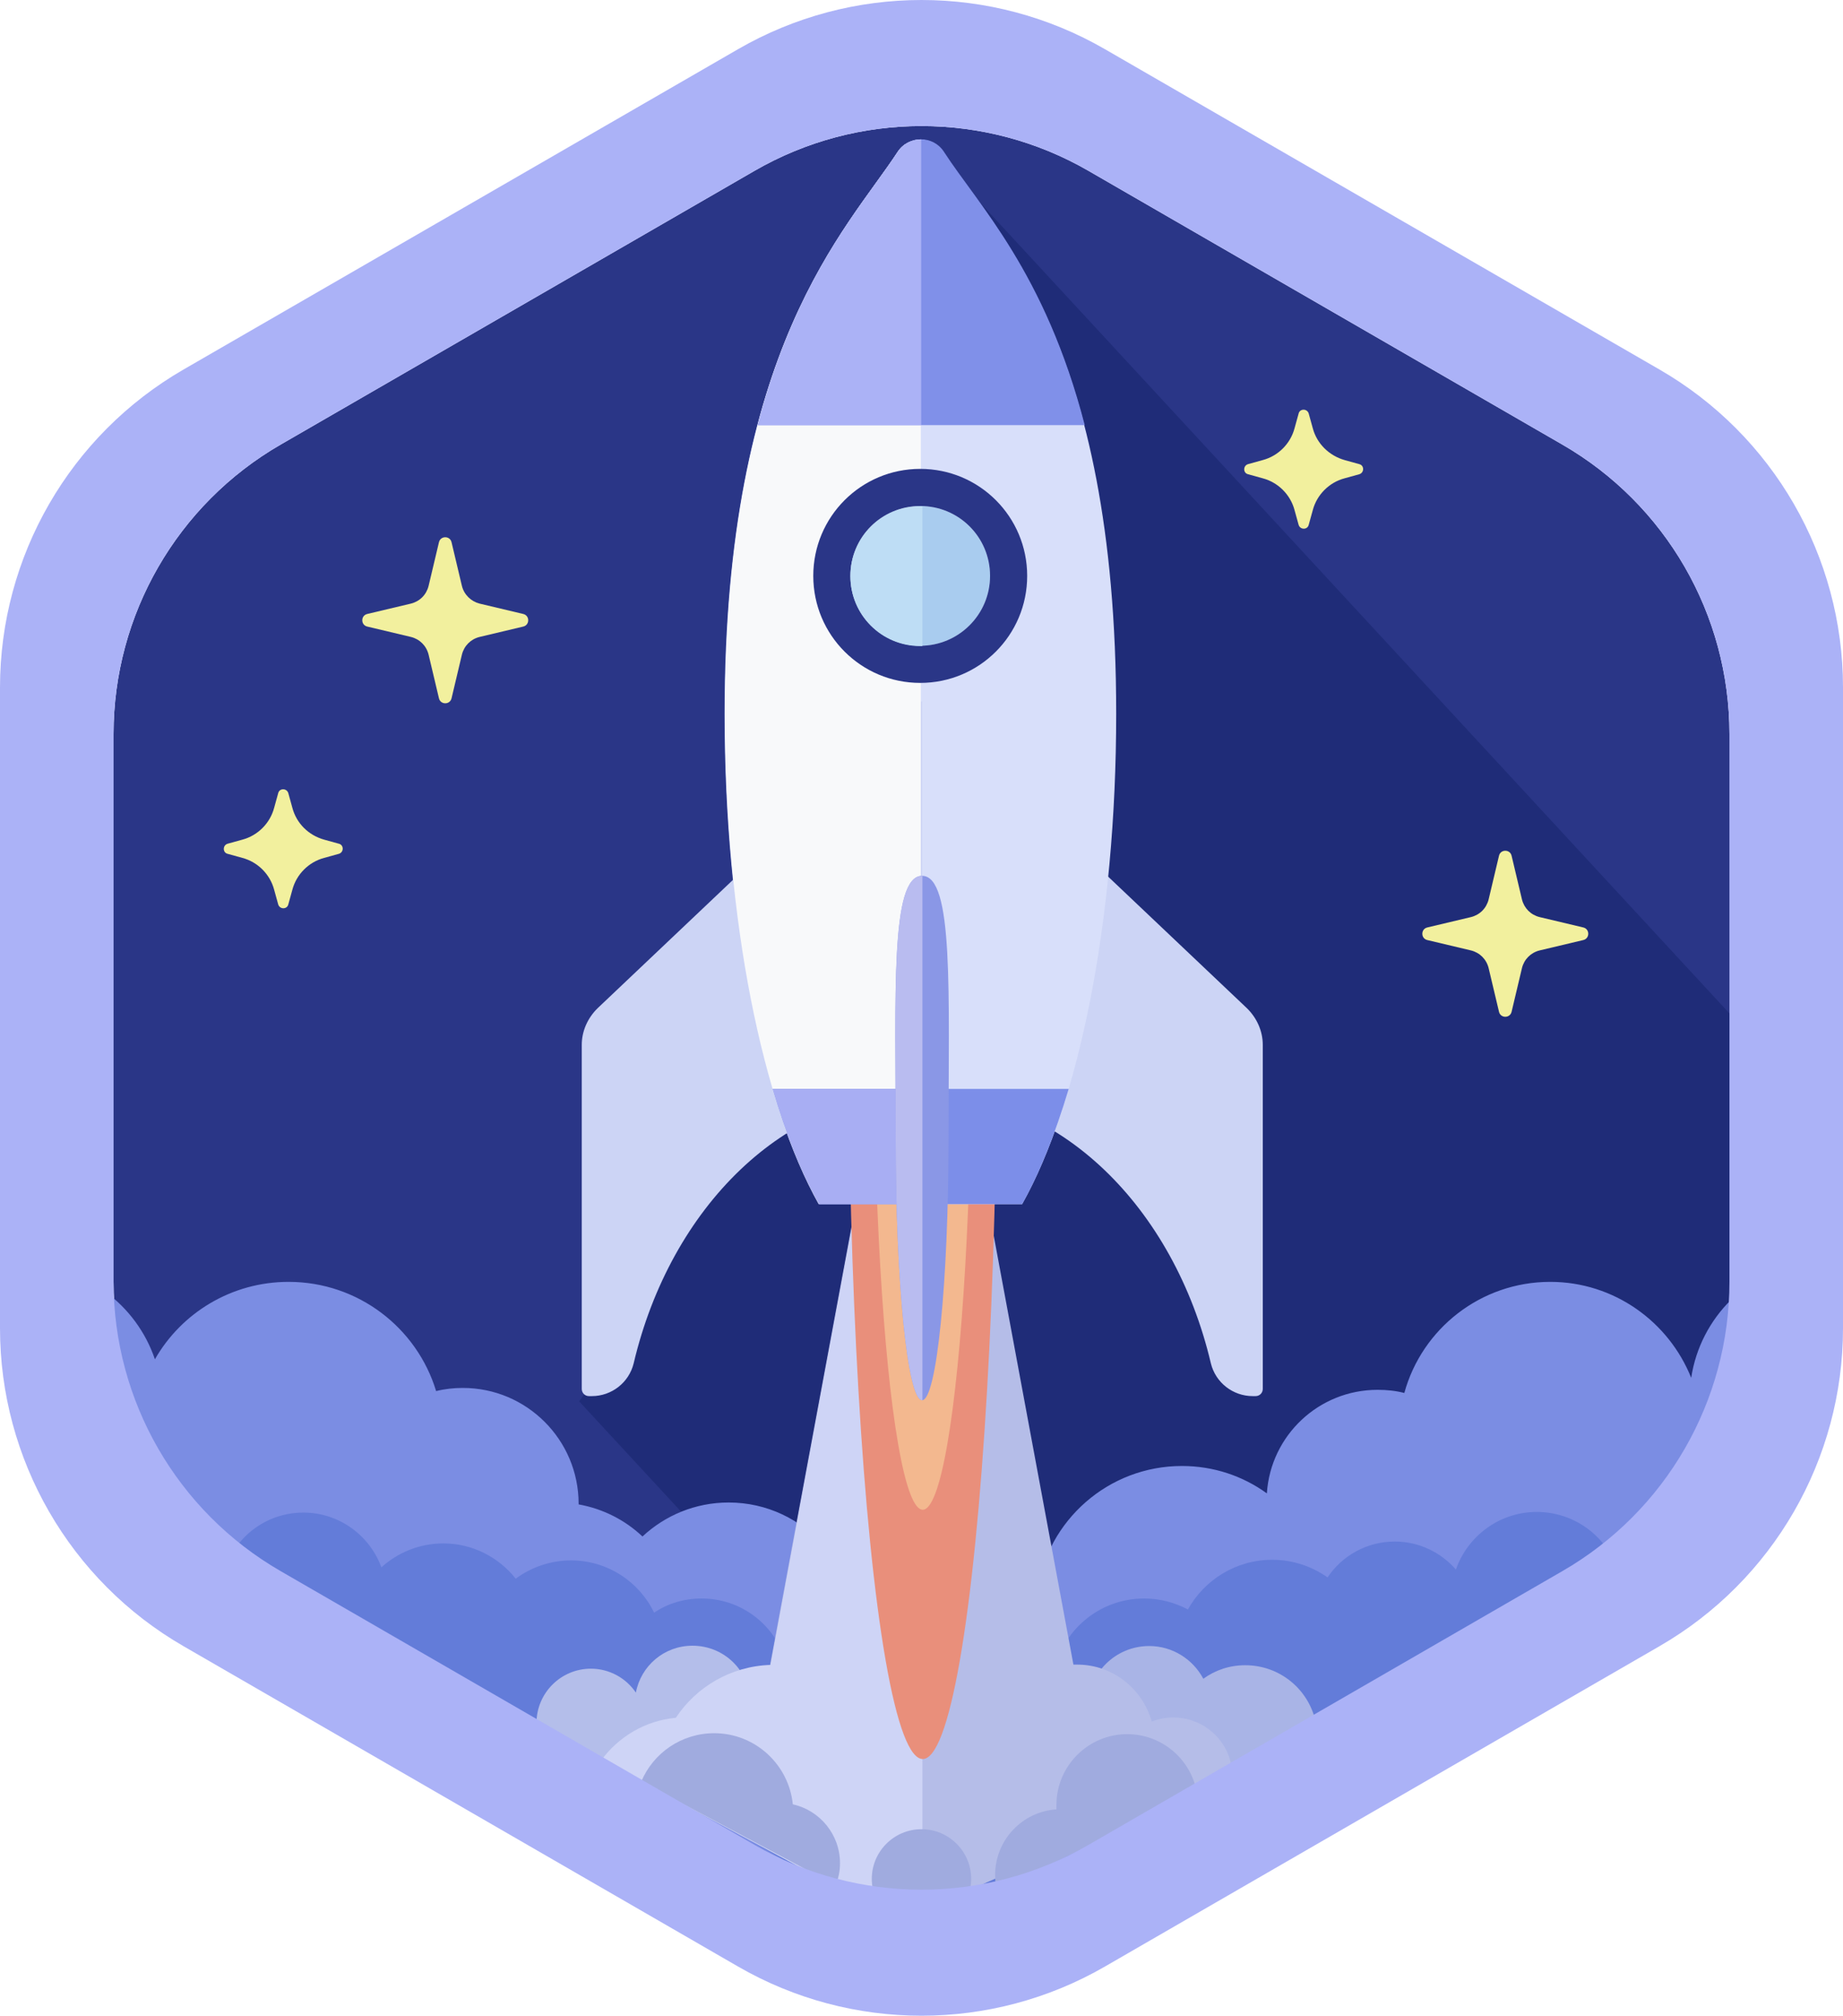
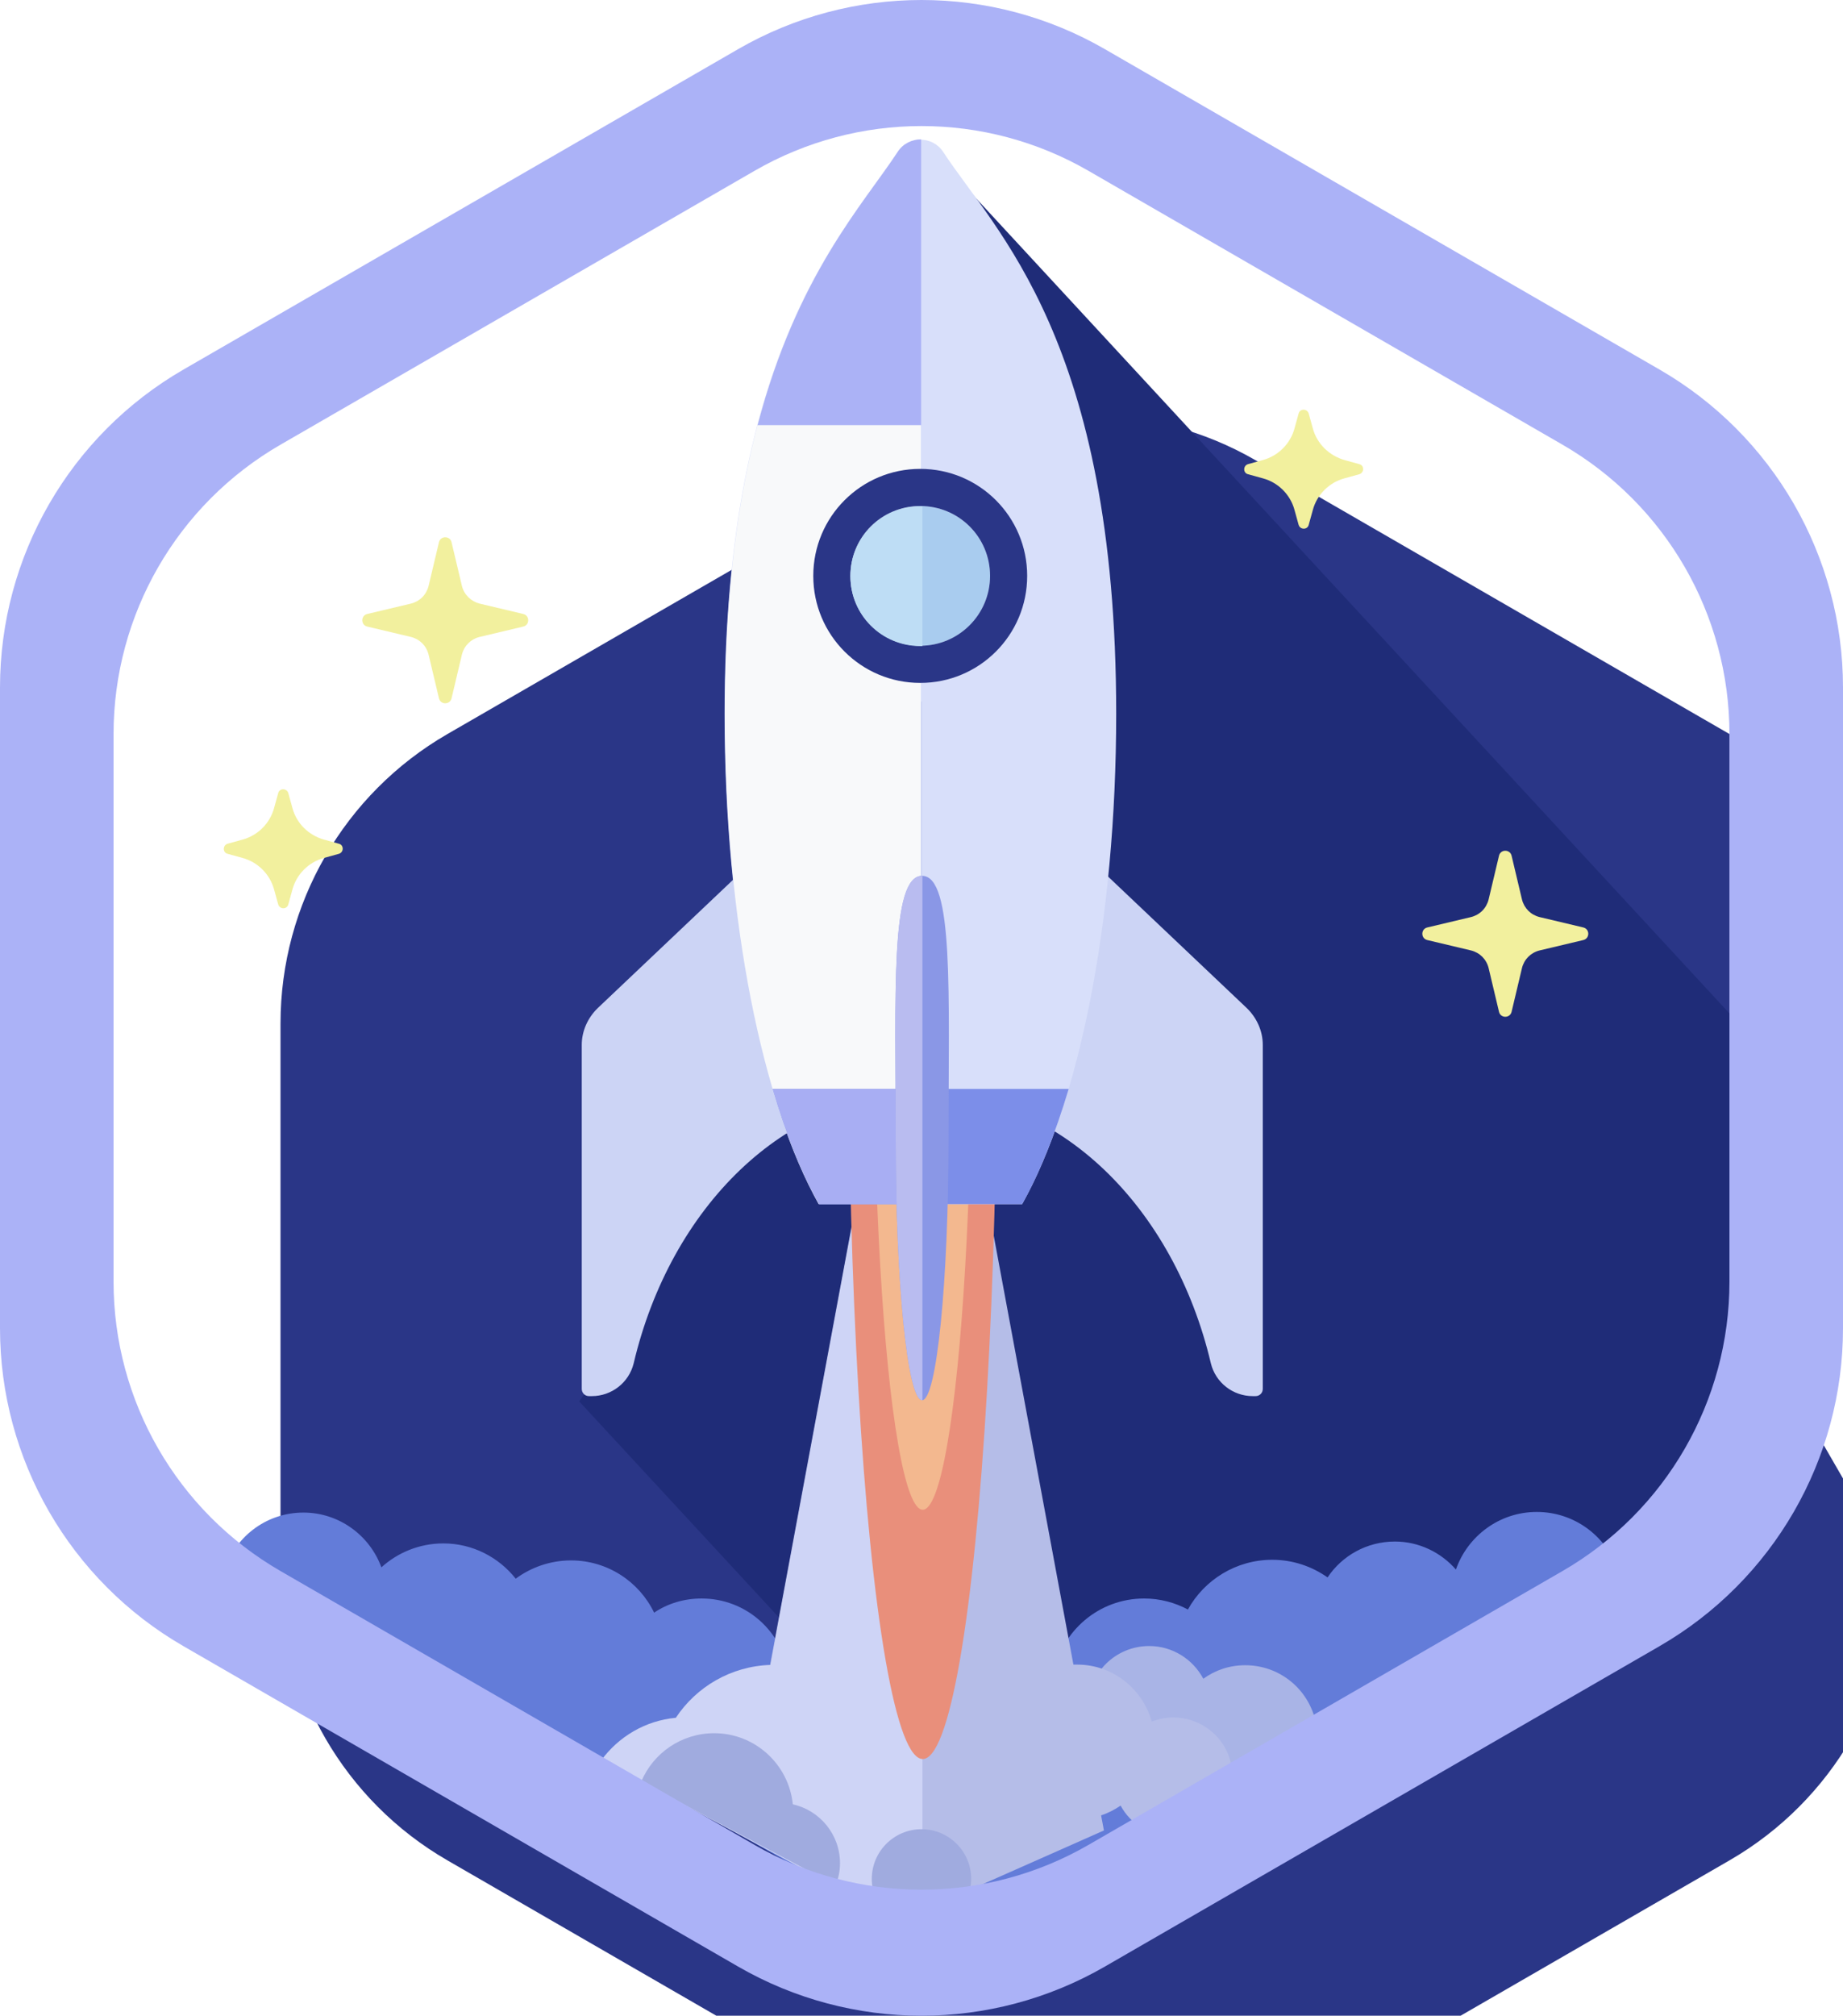
<svg xmlns="http://www.w3.org/2000/svg" id="Layer_1" data-name="Layer 1" viewBox="0 0 585.91 640.43">
  <defs>
    <style>
      .cls-1 {
        fill: #ccd4f5;
      }

      .cls-2 {
        fill: #a8aef3;
      }

      .cls-3 {
        fill: #8a97e6;
      }

      .cls-4 {
        fill: #abb2f7;
      }

      .cls-5 {
        fill: #f2f09e;
      }

      .cls-6 {
        fill: #a9ccef;
      }

      .cls-7 {
        fill: #637cd9;
      }

      .cls-8 {
        fill: #7c8ee9;
      }

      .cls-9 {
        fill: #ced4f6;
      }

      .cls-10 {
        fill: #8090e9;
      }

      .cls-11 {
        fill: #2a3687;
      }

      .cls-12 {
        fill: #b5bde8;
      }

      .cls-13 {
        fill: #f3b88f;
      }

      .cls-14 {
        fill: #f8f9fa;
      }

      .cls-15 {
        fill: #d8dffa;
      }

      .cls-16 {
        fill: #e98f7b;
      }

      .cls-17 {
        fill: #a9b4e6;
      }

      .cls-18 {
        fill: #beddf5;
      }

      .cls-19 {
        fill: #b9bcf0;
      }

      .cls-20 {
        fill: #b4beea;
      }

      .cls-21 {
        fill: #7b8de3;
      }

      .cls-22 {
        fill: #abb2f6;
      }

      .cls-23 {
        fill: #a0abdf;
      }

      .cls-24 {
        fill: #1f2c78;
      }
    </style>
  </defs>
-   <path class="cls-11" d="M549.81,407.22v-174.01c0-37.93-20.23-72.97-53.08-91.93l-150.7-87.01c-32.84-18.96-73.31-18.96-106.15,0l-150.7,87.01c-32.84,18.96-53.08,54.01-53.08,91.93v174.01c0,37.93,20.23,72.97,53.08,91.93l150.7,87.01c32.84,18.96,73.31,18.96,106.15,0l150.7-87.01c32.84-18.96,53.08-54.01,53.08-91.93h0Z" />
+   <path class="cls-11" d="M549.81,407.22v-174.01l-150.7-87.01c-32.84-18.96-73.31-18.96-106.15,0l-150.7,87.01c-32.84,18.96-53.08,54.01-53.08,91.93v174.01c0,37.93,20.23,72.97,53.08,91.93l150.7,87.01c32.84,18.96,73.31,18.96,106.15,0l150.7-87.01c32.84-18.96,53.08-54.01,53.08-91.93h0Z" />
  <g id="Layer_3-2" data-name="Layer 3-2">
    <polygon class="cls-24" points="536.95 501.57 572.35 468.77 570.15 343.97 293.25 44.57 288.95 89.67 258.55 320.27 204.45 364.27 191.15 434.97 184.15 445.27 343.35 617.37 536.95 501.57" />
-     <path class="cls-21" d="M575.15,400.77c-19.3,2.6-34.6,17.8-37.5,37-7.1-17.8-24.5-30.5-44.8-30.5-22.1,0-40.8,14.9-46.4,35.3-2.7-.7-5.5-1-8.5-1-18.7,0-34,14.5-35.2,32.9-7.6-5.5-16.9-8.7-27-8.7-23.4,0-42.8,17.3-46,39.8-8-13.9-23.1-23.2-40.3-23.2-10.2,0-19.7,3.3-27.4,8.9-7.4-8.5-18.2-13.9-30.4-13.9-10.6,0-20.2,4.1-27.4,10.8-5.5-5.2-12.5-8.8-20.3-10.2v-.2c0-20.3-16.5-36.8-36.8-36.8-2.9,0-5.7.3-8.5,1-6.1-20.1-24.8-34.7-46.9-34.7-18.2,0-34.1,9.9-42.5,24.6-5.9-17.4-22.3-29.9-41.6-29.9-5.8,0-7.4,60,16.8,60,15.5,0,44.9,43.4,67.3,43.4,9.1,0,62.9,52.3,85.1,52.3,10.6,0,95.9,54,112.6,54,23.4,0,143.2-57.1,143.2-82.8,0-1.3,50.9-25.2,60.3-25.2,24.6,0,64.1-52.6,79.7-50.5l2.5-52.4h0Z" />
    <path class="cls-7" d="M467.45,524.77c.3.4.7.7,1.3.9l45.5-27c-3.7-10.7-13.8-18.3-25.7-18.3s-22,7.7-25.7,18.3c-4.7-5.4-11.7-8.9-19.4-8.9-8.9,0-16.8,4.5-21.4,11.4-5-3.5-11-5.6-17.6-5.6-11.5,0-21.6,6.4-26.8,15.8-4.1-2.2-8.9-3.5-13.9-3.5-14.4,0-26.3,10.3-28.8,24h-84.3c-1.9-13.6-13.5-24-27.6-24-5.6,0-10.8,1.6-15.1,4.5-4.7-9.8-14.8-16.6-26.4-16.6-6.6,0-12.7,2.2-17.6,5.8-5.4-6.8-13.7-11.2-23-11.2-7.6,0-14.5,2.9-19.7,7.6-3.7-10.1-13.4-17.4-24.8-17.4-12,0-22.1,8-25.3,19l71,41.4c8.7,2.2,15.1,3.1,16.3,2.2,5.4,6.8,13.7,11.2,23,11.2,6.3,0,111.4,62,111.4,62l44-22.4c.1.3,126.9-59.5,130.6-69.2h0Z" />
-     <path class="cls-20" d="M220.15,522.87c-9,0-16.4,6.4-18,14.9-3.1-4.6-8.4-7.6-14.3-7.6-9.6,0-17.3,7.8-17.3,17.3s7.8,17.3,17.3,17.3c8.4,0,15.3-5.9,17-13.8,3.3,5,8.9,8.3,15.3,8.3,10.1,0,18.3-8.2,18.3-18.3s-8.2-18.1-18.3-18.1h0Z" />
    <path class="cls-17" d="M382.05,570.17l36.2-23.2c-2.3-10.3-11.4-17.9-22.4-17.9-5,0-9.6,1.6-13.3,4.3-3.3-6.2-9.8-10.4-17.2-10.4-10.8,0-19.5,8.7-19.5,19.5s8.7,19.5,19.5,19.5c3.2,0,6.3-.8,9-2.2,1.5,4.1,4.2,7.8,7.7,10.4h0Z" />
    <path class="cls-12" d="M372.95,545.67c-2.4,0-4.7.5-6.8,1.3-2.9-10.4-12.4-18.1-23.7-18.1h-1.2l-48.2-259.3-58,312,58.1,25.6,57.8-25.6-.9-4.8c2.2-.7,4.3-1.8,6.2-3.1,3.2,5.9,9.4,9.8,16.6,9.8,10.5,0,18.9-8.5,18.9-18.9.2-10.4-8.3-18.9-18.8-18.9h0Z" />
    <path class="cls-9" d="M293.15,269.67l-48.2,259.3c-12.6.4-23.6,7-30.1,16.8-9.7.9-18.2,6-23.7,13.5l74.3,40c6.9-4.1,9.8,11.2,12.9,3.8l14.9,4.2v-336.9l-.1-.7h0Z" />
    <circle class="cls-23" cx="292.95" cy="596.97" r="15.8" />
-     <path class="cls-23" d="M380.55,569.87c-1.7-10.7-11-18.9-22.2-18.9-12.4,0-22.5,10.1-22.5,22.5v1.4c-10.9.7-19.5,9.8-19.5,20.9,0,1.7.2,3.3.6,4.8l63.6-30.7Z" />
    <path class="cls-23" d="M265.65,598.97c.9-2.2,1.4-4.5,1.4-7,0-9.1-6.4-16.8-15-18.7-1.3-12.7-12-22.6-25-22.6-10.4,0-19.4,6.3-23.2,15.4l61.8,32.9h0Z" />
  </g>
  <g id="Layer_2" data-name="Layer 2">
    <ellipse class="cls-16" cx="293.35" cy="324.87" rx="23.6" ry="234" />
    <ellipse class="cls-13" cx="293.35" cy="324.87" rx="15.6" ry="154.8" />
    <path class="cls-1" d="M293.15,223.07l.3-.3,102.9,97.5c3.2,3.1,5.1,7.3,5.1,11.7v109.3c0,1.3-1,2.3-2.3,2.3h-.9c-6.3,0-11.8-4.3-13.3-10.4-11.7-49.6-48.2-85.8-91.4-85.8h-.3v-124.3h-.1,0Z" />
    <path class="cls-15" d="M324.95,382.57c18-32,29.9-89.8,29.9-155.8,0-118.7-38.6-153.4-55-178.5-3.4-5.2-11.1-5.2-14.5,0-16.4,25.1-55,62-55,178.5,0,66,12,123.9,29.9,155.8h64.7,0Z" />
    <path class="cls-1" d="M293.25,223.07l-.3-.3-102.9,97.5c-3.2,3.1-5.1,7.3-5.1,11.7v109.3c0,1.3,1,2.3,2.3,2.3h.9c6.3,0,11.8-4.3,13.3-10.4,11.7-49.6,48.2-85.8,91.4-85.8h.3v-124.3h.1Z" />
    <path class="cls-14" d="M292.85,44.27c-2.8,0-5.7,1.3-7.4,3.9-16.4,25.1-55,62-55,178.5,0,66,12,123.9,29.9,155.8h32.4V44.27h.1Z" />
-     <path class="cls-10" d="M344.85,135.07c-12.6-48.6-33.8-69.9-44.8-86.9-3.4-5.2-11.1-5.2-14.5,0-11,16.8-32,39-44.6,86.9h103.9,0Z" />
    <path class="cls-22" d="M292.85,135.07V44.27c-2.8,0-5.7,1.3-7.4,3.9-11,16.8-32,39-44.6,86.9h52Z" />
    <path class="cls-8" d="M245.65,345.97c4.2,14.3,9.2,26.7,14.8,36.6h64.5c5.6-9.9,10.5-22.3,14.8-36.6h-94.1Z" />
    <path class="cls-2" d="M245.65,345.97c4.2,14.3,9.2,26.7,14.8,36.6h32.4v-36.6h-47.2Z" />
    <path class="cls-3" d="M284.75,361.57c0,46,3.8,83.3,8.4,83.3s8.4-37.3,8.4-83.3,1.7-83.3-8.4-83.3-8.4,37.3-8.4,83.3Z" />
    <path class="cls-19" d="M293.25,278.27h-.1c-10.2,0-8.4,37.3-8.4,83.3s3.8,83.3,8.4,83.3h.1v-166.6h0Z" />
    <circle class="cls-6" cx="292.55" cy="182.97" r="22.2" />
    <path class="cls-11" d="M292.55,148.97c-18.8,0-34,15.2-34,34s15.2,34,34,34,34-15.2,34-34-15.2-34-34-34ZM292.55,205.17c-12.3,0-22.2-9.9-22.2-22.2s9.9-22.2,22.2-22.2,22.2,9.9,22.2,22.2-10,22.2-22.2,22.2Z" />
    <path class="cls-18" d="M293.25,160.87h-.7c-12.3,0-22.2,9.9-22.2,22.2s9.9,22.2,22.2,22.2h.7v-44.4h0Z" />
    <path class="cls-5" d="M103.05,266.77l4.7,1.3c1.6.4,1.6,2.7,0,3.2l-4.7,1.3c-4.9,1.3-8.8,5.2-10.1,10.1l-1.3,4.7c-.4,1.6-2.7,1.6-3.2,0l-1.3-4.7c-1.3-4.9-5.2-8.8-10.1-10.1l-4.7-1.3c-1.6-.4-1.6-2.7,0-3.2l4.7-1.3c4.9-1.3,8.8-5.2,10.1-10.1l1.3-4.7c.4-1.6,2.7-1.6,3.2,0l1.3,4.7c1.3,4.9,5.1,8.7,10.1,10.1Z" />
    <path class="cls-5" d="M427.45,146.17l4.7,1.3c1.6.4,1.6,2.7,0,3.2l-4.7,1.3c-4.9,1.3-8.8,5.2-10.1,10.1l-1.3,4.7c-.4,1.6-2.7,1.6-3.2,0l-1.3-4.7c-1.3-4.9-5.2-8.8-10.1-10.1l-4.7-1.3c-1.6-.4-1.6-2.7,0-3.2l4.7-1.3c4.9-1.3,8.8-5.2,10.1-10.1l1.3-4.7c.4-1.6,2.7-1.6,3.2,0l1.3,4.7c1.3,4.9,5.2,8.7,10.1,10.1Z" />
    <path class="cls-5" d="M152.45,191.77l13.9,3.3c2.1.5,2.1,3.5,0,4l-13.9,3.3c-2.8.7-4.9,2.8-5.6,5.6l-3.3,13.9c-.5,2.1-3.5,2.1-4,0l-3.3-13.9c-.7-2.8-2.8-4.9-5.6-5.6l-13.9-3.3c-2.1-.5-2.1-3.5,0-4l13.9-3.3c2.8-.7,4.9-2.8,5.6-5.6l3.3-13.9c.5-2.1,3.5-2.1,4,0l3.3,13.9c.7,2.8,2.9,4.9,5.6,5.6Z" />
    <path class="cls-5" d="M489.45,291.37l13.9,3.3c2.1.5,2.1,3.5,0,4l-13.9,3.3c-2.8.7-4.9,2.8-5.6,5.6l-3.3,13.9c-.5,2.1-3.5,2.1-4,0l-3.3-13.9c-.7-2.8-2.8-4.9-5.6-5.6l-13.9-3.3c-2.1-.5-2.1-3.5,0-4l13.9-3.3c2.8-.7,4.9-2.8,5.6-5.6l3.3-13.9c.5-2.1,3.5-2.1,4,0l3.3,13.9c.7,2.8,2.8,4.9,5.6,5.6Z" />
  </g>
  <path class="cls-4" d="M527.58,117.41L351.28,15.63c-36.09-20.84-80.56-20.84-116.65,0L58.33,117.41C22.24,138.25,0,176.76,0,218.43v203.57c0,41.68,22.23,80.19,58.33,101.02l176.3,101.78c36.09,20.84,80.56,20.84,116.65,0l176.3-101.78c36.09-20.84,58.33-59.35,58.33-101.02v-203.57c0-41.68-22.23-80.19-58.33-101.02h0ZM549.81,407.22c0,37.93-20.23,72.97-53.08,91.93l-150.7,87.01c-32.84,18.96-73.31,18.96-106.15,0l-150.7-87.01c-32.84-18.96-53.08-54.01-53.08-91.93v-174.01c0-37.93,20.23-72.97,53.08-91.93L239.88,54.27c32.84-18.96,73.31-18.96,106.15,0l150.7,87.01c32.84,18.96,53.08,54.01,53.08,91.93v174.01h0Z" />
</svg>